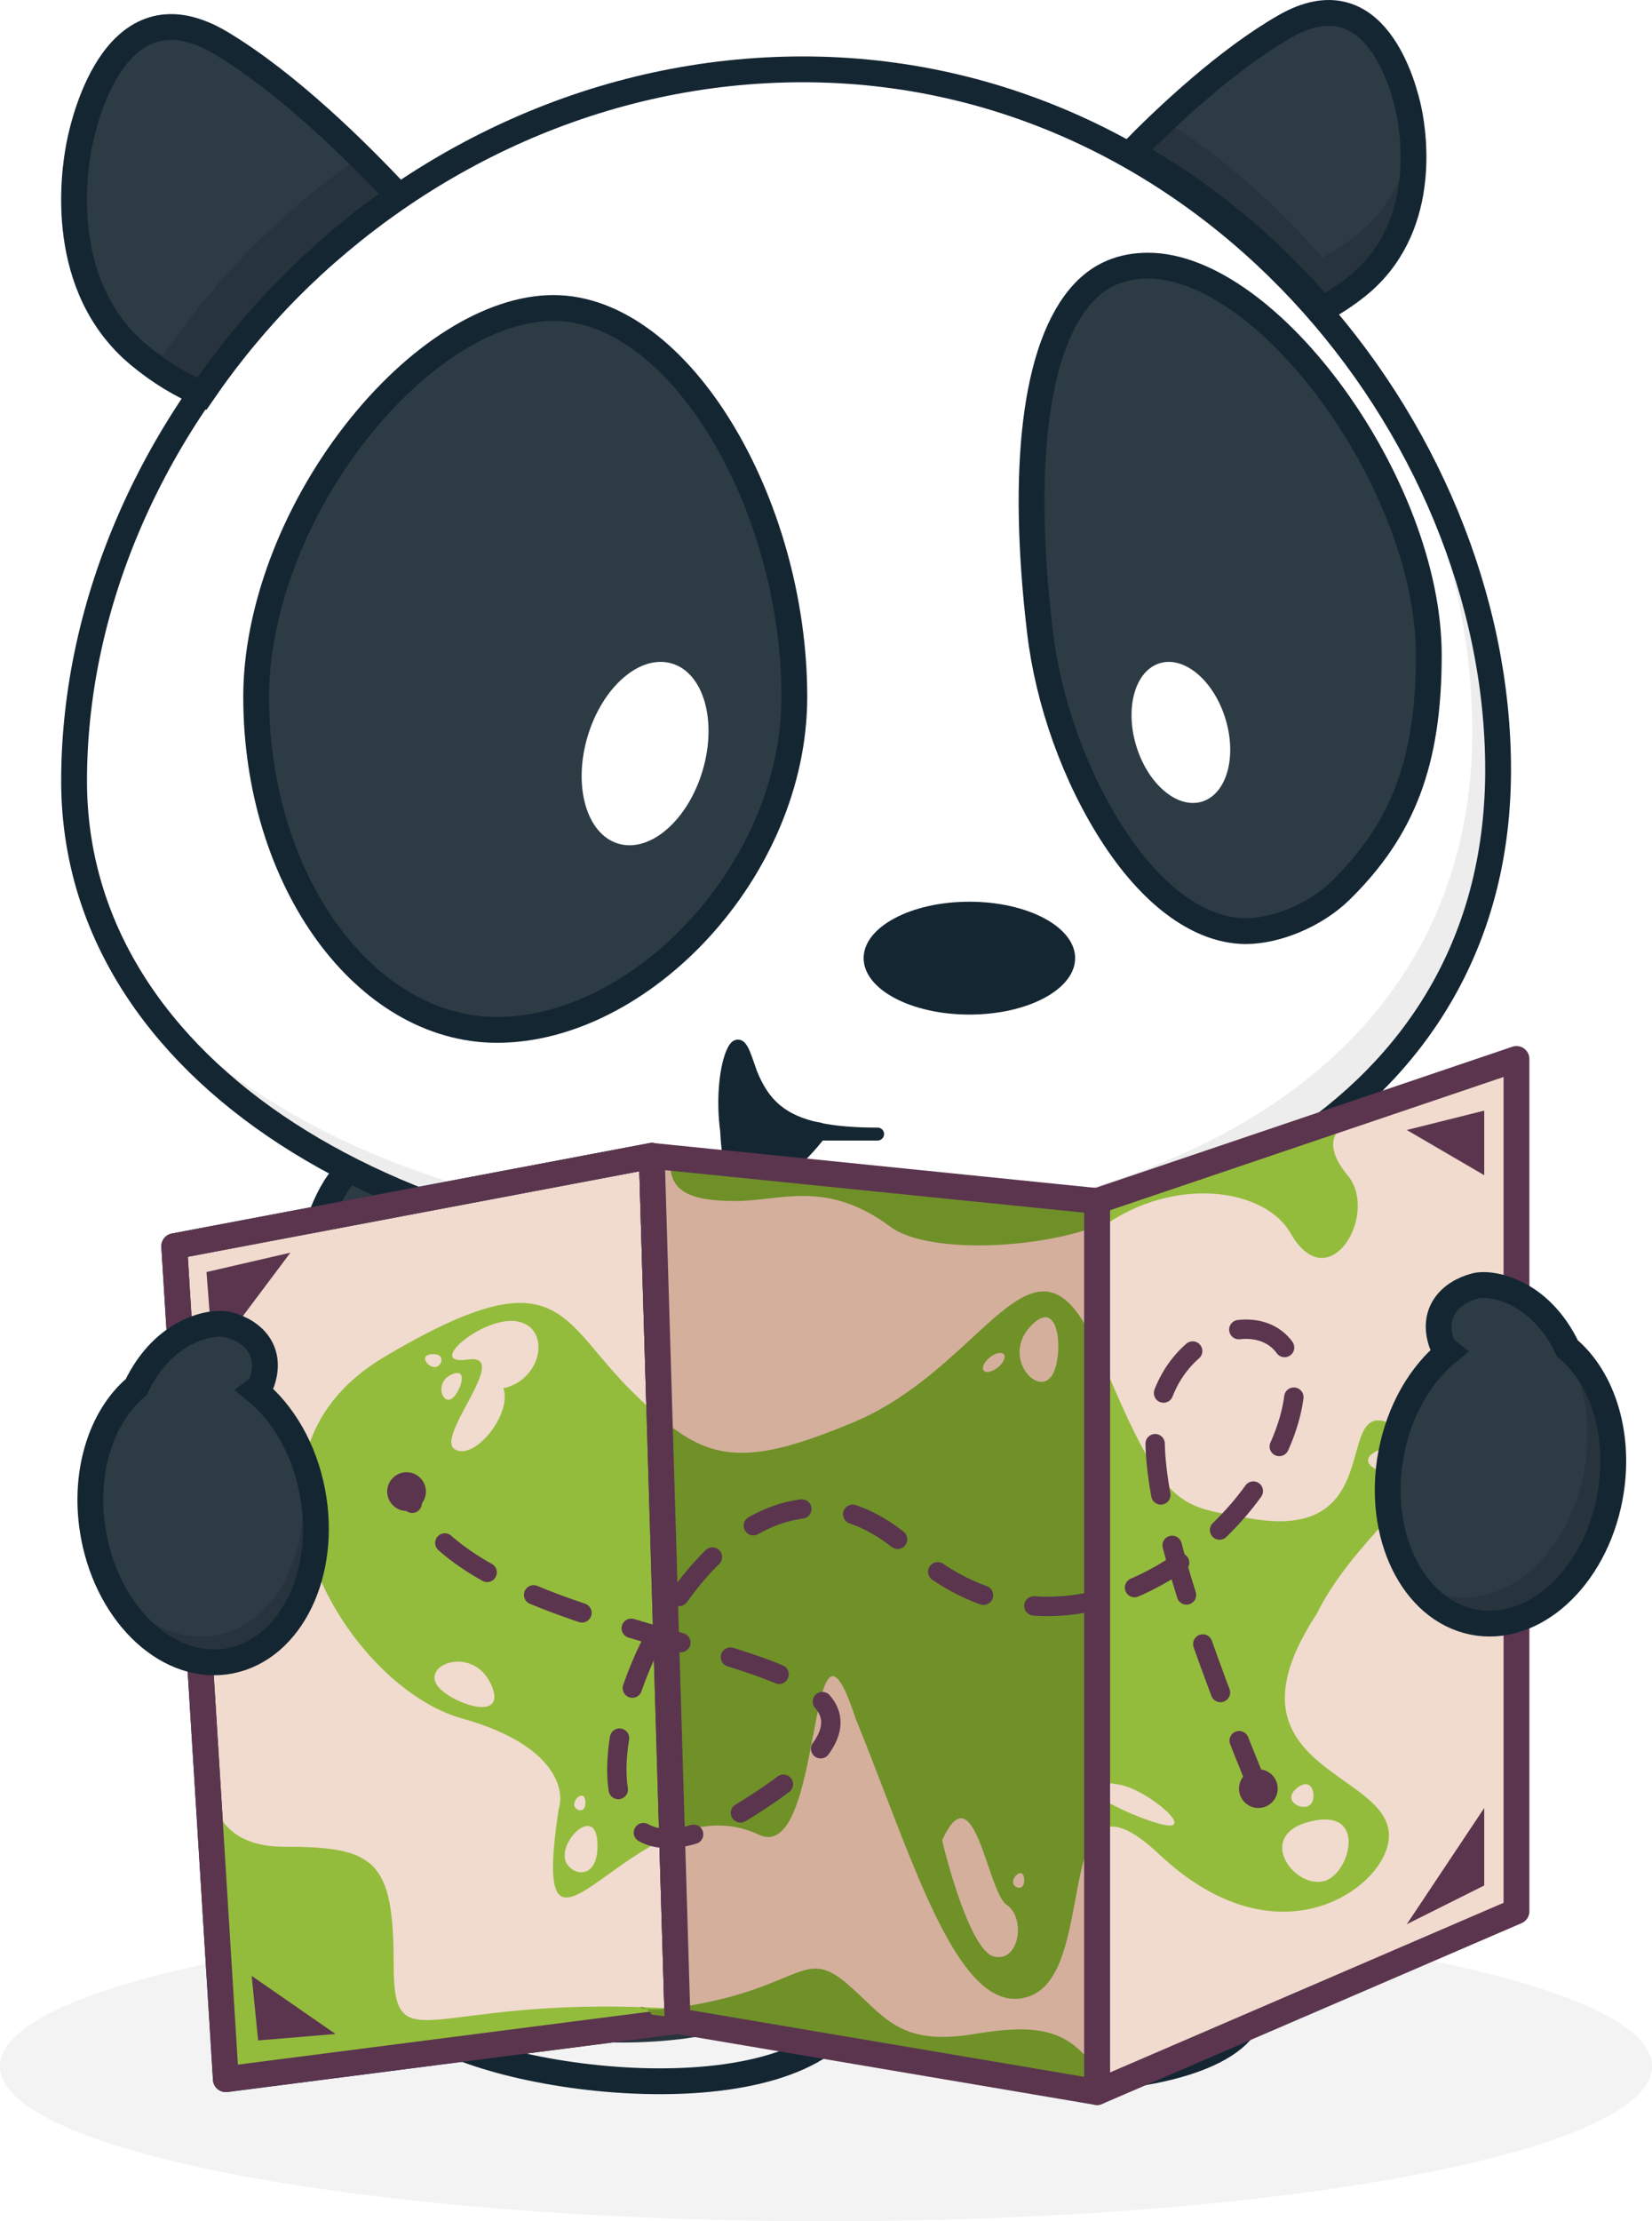
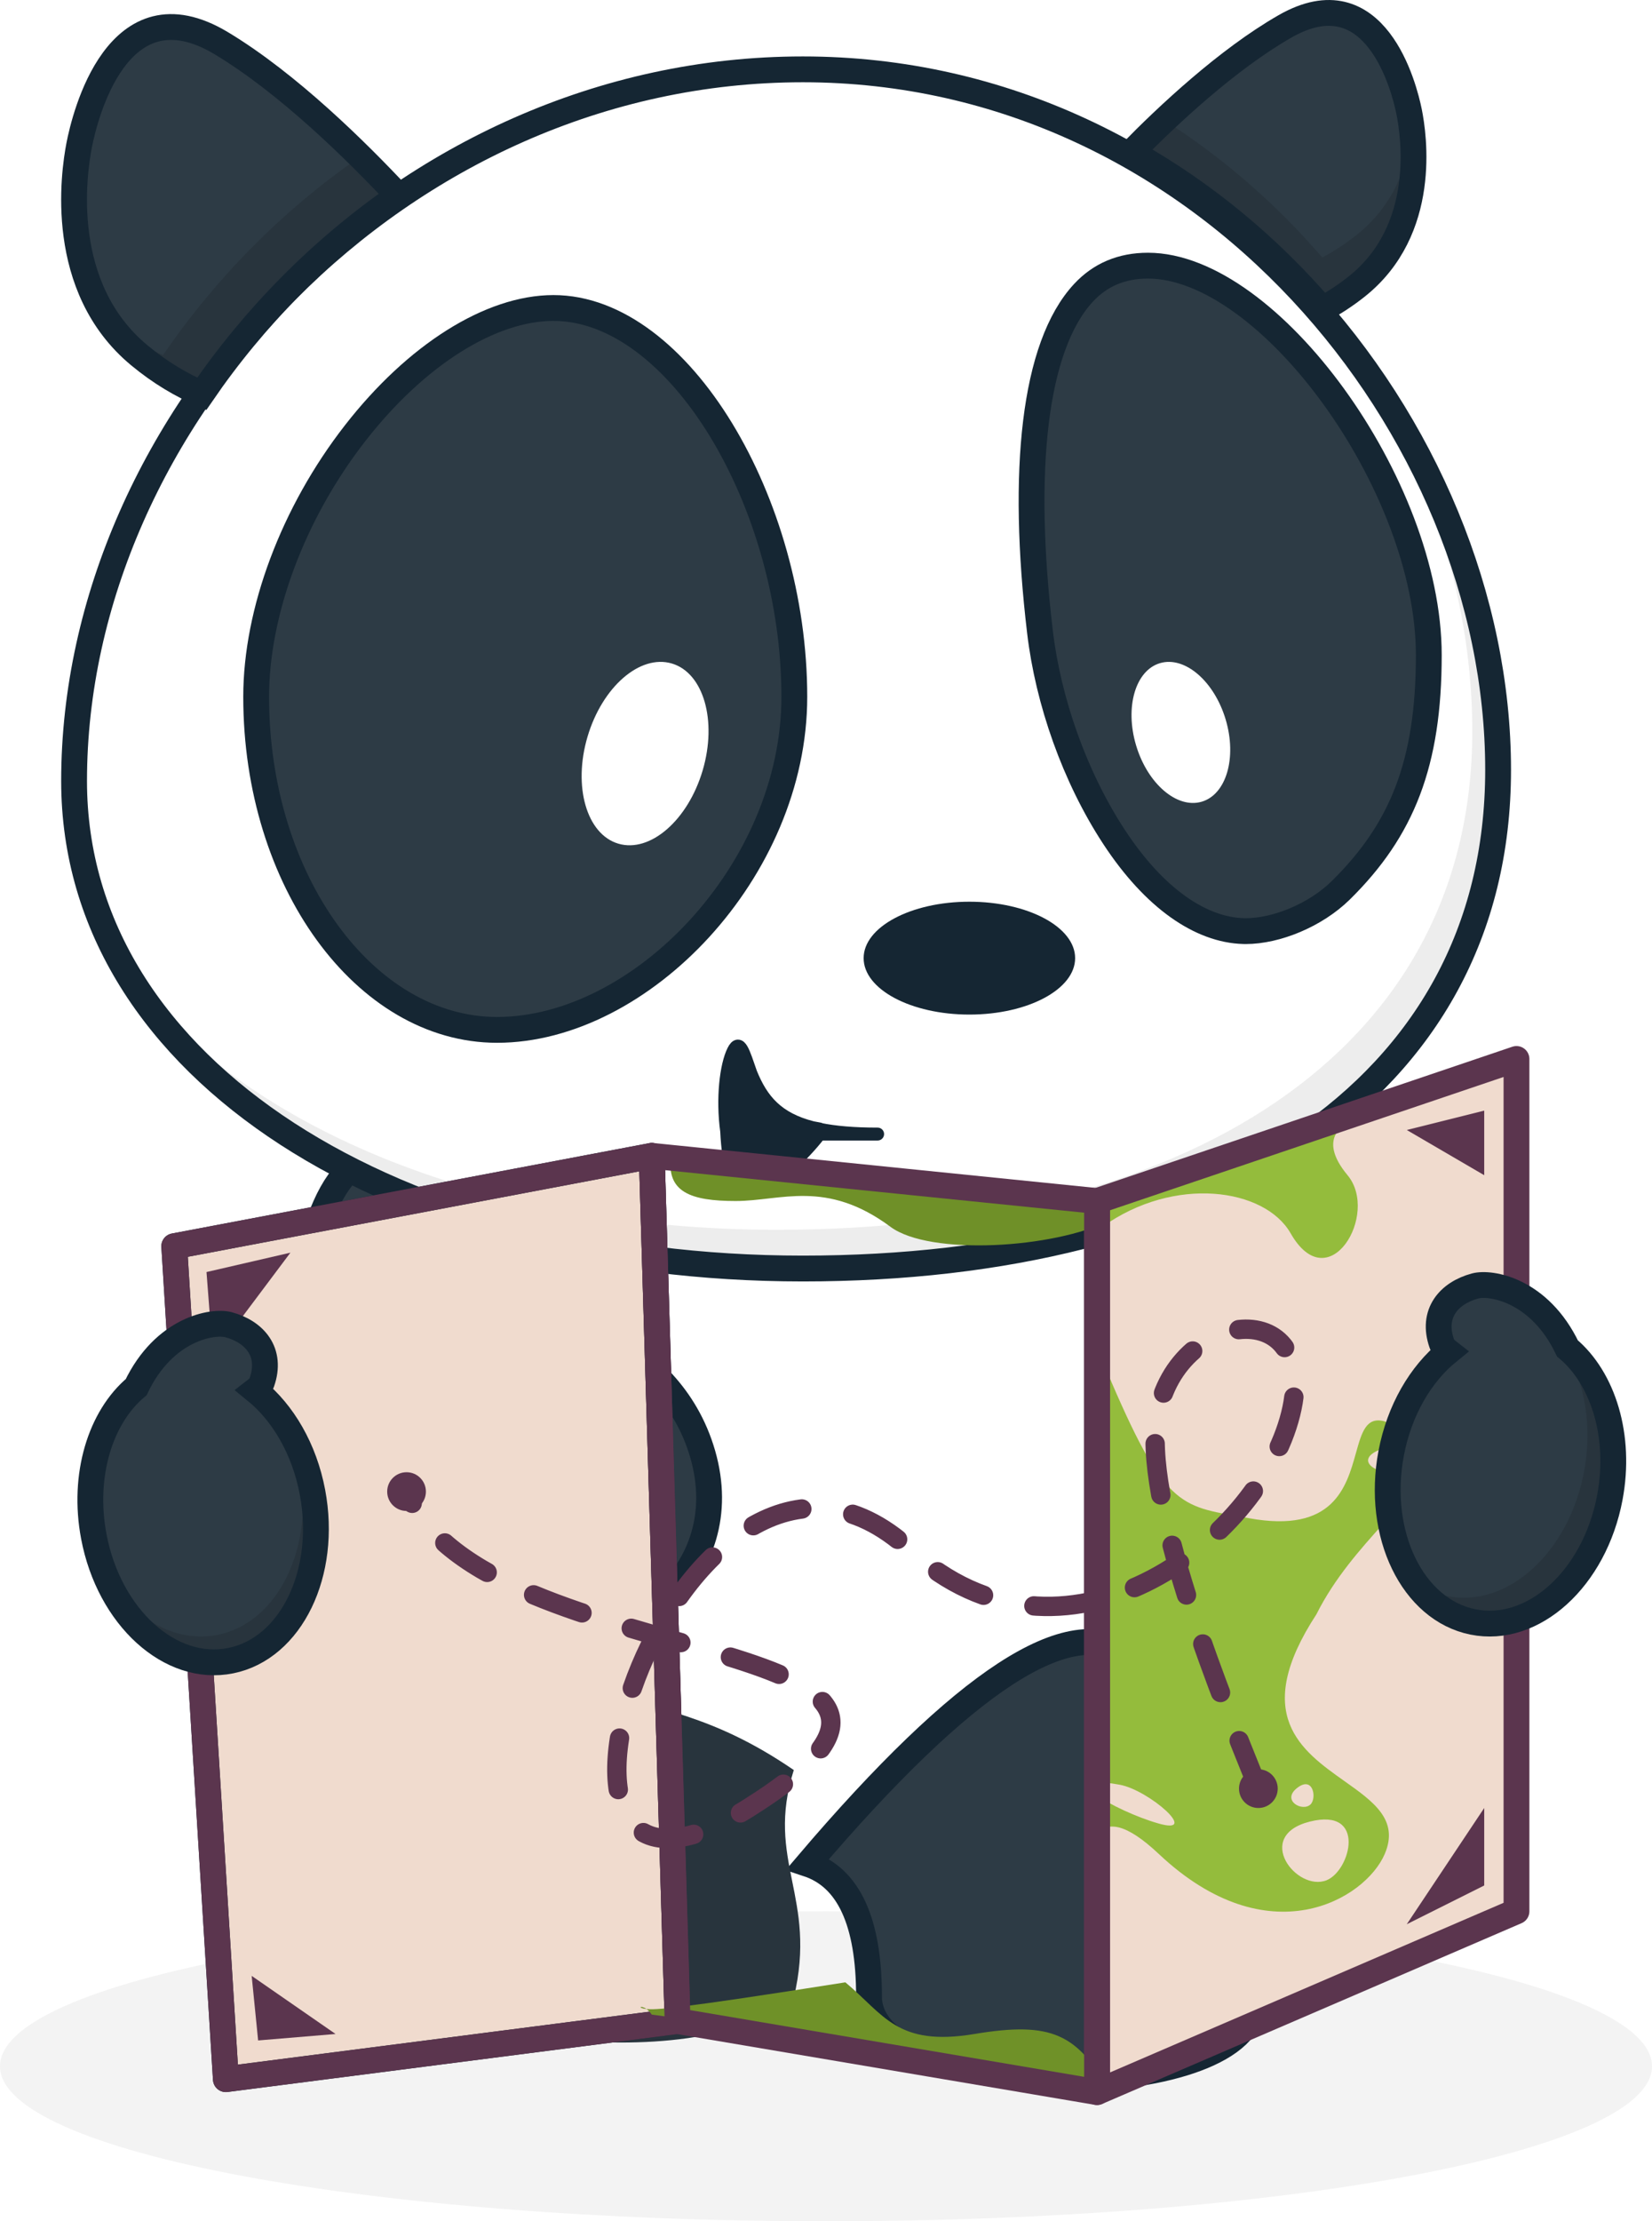
<svg xmlns="http://www.w3.org/2000/svg" width="128" height="172" viewBox="0 0 128 172" fill="none">
  <path d="M64 172C28.654 172 0 166.627 0 160C0 153.373 28.654 148 64 148C99.346 148 128 153.373 128 160C128 166.627 99.346 172 64 172Z" fill="black" fill-opacity="0.05" />
  <path fill-rule="evenodd" clip-rule="evenodd" d="M62.594 144.332C65.753 145.385 67.333 148.807 67.333 154.599C67.333 162.893 95.371 162.893 96.951 155.784C98.53 148.676 94.186 133.274 87.473 128.141C82.997 124.718 74.704 130.115 62.594 144.332Z" fill="#2D3B45" stroke="#152633" stroke-width="2" />
  <g filter="url(#filter0_i_1_13196)">
    <path fill-rule="evenodd" clip-rule="evenodd" d="M38.439 118.217C29.875 124.92 30.247 136.091 31.364 142.793C32.011 146.673 30.94 150.145 31.364 155.454C33.051 160.138 56.685 164.39 64.505 157.688C66.367 149.868 62.271 147.137 64.505 140.062C51.472 131.125 47.748 139.814 38.439 118.217Z" fill="#28343D" />
  </g>
-   <path fill-rule="evenodd" clip-rule="evenodd" d="M38.439 118.217C29.875 124.92 30.247 136.091 31.364 142.793C32.011 146.673 30.94 150.145 31.364 155.454C33.051 160.138 56.685 164.39 64.505 157.688C66.367 149.868 62.271 147.137 64.505 140.062C51.472 131.125 47.748 139.814 38.439 118.217Z" stroke="#152633" stroke-width="2" />
  <path fill-rule="evenodd" clip-rule="evenodd" d="M25.212 93.385C18.32 108.965 28.839 125.333 38.841 126.982C48.842 128.632 57.076 121.729 54.45 112.612C51.823 103.494 41.822 101.844 40.102 100.713C38.382 99.582 36.69 95.745 34.625 92.184C32.316 88.203 27.745 87.661 25.212 93.385Z" fill="#2D3B45" stroke="#152633" stroke-width="2" />
  <path fill-rule="evenodd" clip-rule="evenodd" d="M116.076 59.609C116.076 84.776 93.391 98.227 62.206 98.227C31.021 98.227 5.74 83.04 5.74 60.477C5.74 32.438 31.021 5.37 62.206 5.37C93.391 5.37 116.076 33.14 116.076 59.609Z" fill="white" />
  <path d="M60.206 95.227C91.392 95.227 114.076 81.776 114.076 56.609C114.076 46.949 111.055 37.115 105.701 28.521C112.296 37.782 116.076 48.804 116.076 59.609C116.076 84.776 93.392 98.227 62.206 98.227C38.444 98.227 18.11 89.41 9.776 75.23C19.079 87.642 38.168 95.227 60.206 95.227Z" fill="#EDEDED" />
  <path fill-rule="evenodd" clip-rule="evenodd" d="M116.076 59.609C116.076 84.776 93.391 98.227 62.206 98.227C31.021 98.227 5.74 83.04 5.74 60.477C5.74 32.438 31.021 5.37 62.206 5.37C93.391 5.37 116.076 33.14 116.076 59.609Z" stroke="#152633" stroke-width="2" />
  <path fill-rule="evenodd" clip-rule="evenodd" d="M56.821 81.372C57.315 80.383 57.618 81.505 58.175 83.099C59.031 85.205 60.224 86.621 62.944 87.317C63.127 87.355 63.315 87.391 63.509 87.423C63.505 87.43 63.502 87.436 63.499 87.443C64.699 87.69 66.173 87.815 68 87.815H63.509C62.835 88.68 62.029 89.549 61.209 90.263C60.844 90.59 60.442 90.917 60.006 91.245C58.789 92.157 58.081 92.271 57.603 91.828C57.264 91.697 56.995 91.409 56.821 90.926C56.53 90.117 56.366 88.898 56.304 87.591C55.952 85.05 56.265 82.484 56.821 81.372Z" fill="#152633" stroke="#152633" stroke-linecap="round" stroke-linejoin="round" />
  <path fill-rule="evenodd" clip-rule="evenodd" d="M66.916 74.193C66.916 76.607 70.584 78.563 75.109 78.563C79.635 78.563 83.303 76.607 83.303 74.193C83.303 71.78 79.635 69.823 75.109 69.823C70.584 69.823 66.916 71.78 66.916 74.193Z" fill="#152633" />
  <path fill-rule="evenodd" clip-rule="evenodd" d="M42.882 23.849C52.619 23.849 61.546 38.961 61.546 53.959C61.546 67.38 49.676 79.748 38.512 79.748C28.301 79.748 19.848 68.233 19.848 53.959C19.848 47.361 22.711 39.715 27.508 33.554C32.253 27.457 38.033 23.849 42.882 23.849Z" fill="#2D3B45" stroke="#152633" stroke-width="2" />
  <path fill-rule="evenodd" clip-rule="evenodd" d="M47.917 65.331C50.38 66.054 53.301 63.516 54.442 59.662C55.583 55.808 54.511 52.098 52.048 51.375C49.585 50.652 46.664 53.19 45.523 57.044C44.382 60.898 45.454 64.608 47.917 65.331Z" fill="white" />
  <path fill-rule="evenodd" clip-rule="evenodd" d="M88.948 20.571C98.313 20.571 110.706 37.538 110.706 50.727C110.706 59.088 108.654 64.243 103.889 68.937C101.928 70.868 98.897 72.101 96.523 72.101C96.463 72.101 96.407 72.1 96.35 72.098C93.045 72.009 89.45 69.577 86.327 64.82C83.258 60.144 81.213 54.28 80.579 48.93C79.102 36.483 80.1 26.822 83.952 22.673C85.251 21.273 86.912 20.571 88.948 20.571Z" fill="#2D3B45" stroke="#152633" stroke-width="2" />
  <path fill-rule="evenodd" clip-rule="evenodd" d="M88.027 57.721C88.914 60.685 91.187 62.638 93.102 62.082C95.018 61.526 95.852 58.672 94.965 55.707C94.077 52.743 91.805 50.791 89.89 51.347C87.974 51.903 87.14 54.757 88.027 57.721Z" fill="white" />
  <path fill-rule="evenodd" clip-rule="evenodd" d="M15.633 30.496C14.093 29.833 12.443 28.881 10.791 27.51C4.438 22.238 5.709 13.451 6.132 11.254C6.556 9.058 9.097 -1.487 17.144 3.346C22.341 6.467 27.711 11.784 30.865 15.161C24.888 19.291 19.711 24.541 15.633 30.496Z" fill="#2D3B45" />
  <path d="M8.536 25.101C9.937 26.161 11.325 26.933 12.633 27.496C16.711 21.541 21.888 16.291 27.865 12.161C27.545 11.819 27.202 11.456 26.838 11.077C28.384 12.558 29.761 13.979 30.865 15.161C24.888 19.291 19.711 24.541 15.633 30.496C14.093 29.833 12.443 28.881 10.791 27.51C9.896 26.767 9.152 25.955 8.536 25.101Z" fill="#28343D" />
  <path fill-rule="evenodd" clip-rule="evenodd" d="M15.633 30.496C14.093 29.833 12.443 28.881 10.791 27.51C4.438 22.238 5.709 13.451 6.132 11.254C6.556 9.058 9.097 -1.487 17.144 3.346C22.341 6.467 27.711 11.784 30.865 15.161C24.888 19.291 19.711 24.541 15.633 30.496Z" stroke="#152633" stroke-width="2" />
  <path fill-rule="evenodd" clip-rule="evenodd" d="M105.108 22.197C104.216 22.903 103.325 23.476 102.456 23.941C98.317 19.135 93.331 14.971 87.673 11.794C90.442 8.973 95.072 4.617 99.557 2.046C106.588 -1.985 108.808 6.809 109.178 8.641C109.548 10.473 110.658 17.8 105.108 22.197Z" fill="#2D3B45" />
  <path d="M102.456 19.941C103.325 19.476 104.216 18.903 105.108 18.197C108.003 15.903 109.086 12.812 109.407 10.119C109.732 13.021 109.657 18.593 105.108 22.197C104.216 22.903 103.325 23.476 102.456 23.941C98.317 19.135 93.331 14.971 87.673 11.794C88.401 11.052 89.258 10.204 90.207 9.31C94.828 12.252 98.946 15.866 102.456 19.941Z" fill="#28343D" />
  <path fill-rule="evenodd" clip-rule="evenodd" d="M105.108 22.197C104.216 22.903 103.325 23.476 102.456 23.941C98.317 19.135 93.331 14.971 87.673 11.794C90.442 8.973 95.072 4.617 99.557 2.046C106.588 -1.985 108.808 6.809 109.178 8.641C109.548 10.473 110.658 17.8 105.108 22.197Z" stroke="#152633" stroke-width="2" />
  <path fill-rule="evenodd" clip-rule="evenodd" d="M52.5 156.5L50.5 89.5L13.5 96.5L17.5 161L52.5 156.5Z" fill="#F0DBCE" stroke="#152633" stroke-width="2" stroke-linejoin="round" />
-   <path d="M51.5 155.5C33 154.5 30.5 160 30.5 152C30.5 144 29 143 22 143C18.696 143 17.202 141.491 16.635 139.809L16.5 136.5C16.295 137.388 16.241 138.641 16.635 139.809L17.5 161L51.5 157V155.5Z" fill="#94BC3C" />
  <path d="M22.5 97L16 98.5L16.5 105L22.5 97Z" fill="#5B354E" />
  <path d="M20 158L19.5 153L26 157.5L20 158Z" fill="#5B354E" />
-   <path fill-rule="evenodd" clip-rule="evenodd" d="M35.791 133.065C42.991 135.065 43.791 138.565 43.291 140.065C41.959 148.855 43.749 147.57 47.148 145.131C48.602 144.088 50.35 142.833 52.275 142.065L51.491 110.065C50.648 109.375 49.767 108.541 48.791 107.565C47.844 106.618 47.06 105.687 46.343 104.833C42.891 100.729 40.967 98.442 29.791 105.065C16.291 113.065 26.791 130.565 35.791 133.065ZM38.077 130.496C39.395 133.547 34.652 131.785 33.833 130.445C32.808 128.771 36.759 127.446 38.077 130.496ZM46.294 142.85C46.325 145.911 43.917 145.134 43.758 143.85C43.56 142.246 46.262 139.789 46.294 142.85ZM45.355 139.518C45.406 140.489 44.568 140.211 44.496 139.802C44.407 139.29 45.304 138.547 45.355 139.518ZM40.096 102.325C42.724 102.818 42.03 106.846 39 107.5C39.709 109.468 36.752 113.18 35.224 112.214C34.543 111.784 35.357 110.26 36.166 108.747C37.173 106.862 38.172 104.992 36.26 105.274C32.814 105.783 37.468 101.832 40.096 102.325ZM35.033 106.416C36.404 105.845 35.588 107.954 34.985 108.312C34.231 108.76 33.662 106.986 35.033 106.416ZM33.478 104.861C34.571 104.801 34.232 105.771 33.77 105.854C33.193 105.957 32.385 104.921 33.478 104.861Z" fill="#94BC3C" />
  <path fill-rule="evenodd" clip-rule="evenodd" d="M52.5 156.5L50.5 89.5L13.5 96.5L17.5 161L52.5 156.5Z" stroke="#5B354E" stroke-width="2" stroke-linejoin="round" />
  <path fill-rule="evenodd" clip-rule="evenodd" d="M117.5 82V148L85 162V93L117.5 82Z" fill="#F0DBCE" />
  <path fill-rule="evenodd" clip-rule="evenodd" d="M96.791 117.564C96.477 117.507 96.177 117.455 95.891 117.405C91.164 116.581 90.006 116.379 85.291 105.064L84.94 138.002C85.333 137.989 85.927 138.049 86.767 138.201C89.022 138.611 93.037 142.136 89.767 141.201C88.038 140.707 85.944 139.726 84.929 138.979L84.897 142.064C85.789 141.012 87.217 141.141 89.791 143.564C98.291 151.564 105.791 147.064 107.291 143.564C108.421 140.929 106.421 139.512 104.172 137.92C100.819 135.546 96.913 132.781 102 125C103.408 122.185 105.434 119.928 107.134 118.034C110.265 114.545 112.288 112.291 107.291 110.064C105.857 109.661 105.508 110.911 105.06 112.516C104.323 115.153 103.318 118.751 96.791 117.564ZM106.915 112.25C109.244 111.301 109.399 113.324 108.468 113.83C107.303 114.462 104.586 113.198 106.915 112.25ZM101.497 141.051C105.909 139.946 104.647 144.85 102.788 145.594C100.464 146.523 97.085 142.155 101.497 141.051ZM100.496 138.455C101.736 137.474 102.038 139.208 101.555 139.71C100.952 140.336 99.256 139.436 100.496 138.455Z" fill="#94BC3C" />
  <path d="M104.41 91C101.91 88 104.41 87 104.41 87H103.91L85.41 93.5V95C91 91 98 92 100 95.5C102.958 100.676 106.91 94 104.41 91Z" fill="#94BC3C" />
  <path fill-rule="evenodd" clip-rule="evenodd" d="M117.5 82V148L85 162V93L117.5 82Z" stroke="#5B354E" stroke-width="2" stroke-linejoin="round" />
-   <path fill-rule="evenodd" clip-rule="evenodd" d="M85 93V162L52.5 156.5L50.5 89.5L85 93Z" fill="#D4AF9C" />
-   <path fill-rule="evenodd" clip-rule="evenodd" d="M85.291 105.065C82.082 97.365 79.492 99.753 75.272 103.642C72.917 105.813 70.053 108.453 66.291 110.065C58.152 113.492 55.151 113.249 51 109.651L52 142.179C54.096 141.285 56.412 140.938 58.791 142.065C61.319 143.263 62.258 138.308 63.01 134.339C63.787 130.237 64.364 127.188 66.291 133.065C67.066 134.96 67.812 136.9 68.543 138.803C72.056 147.942 75.239 156.22 79.791 154.565C82.087 153.73 82.728 150.281 83.313 147.128C83.763 144.705 84.18 142.457 85.291 141.704V105.065ZM79.915 102.624C82.243 100.254 82.399 105.31 81.467 106.575C80.303 108.155 77.586 104.994 79.915 102.624ZM77.312 105.89C76.881 106.236 76.392 106.34 76.219 106.125C76.047 105.909 76.256 105.455 76.688 105.11C77.119 104.765 77.608 104.66 77.781 104.875C77.953 105.091 77.744 105.545 77.312 105.89ZM77 151.5C75.4 151.1 73.667 145.333 73 142.5C74.651 138.867 75.648 141.779 76.567 144.462C77.039 145.841 77.491 147.161 78 147.5C79.5 148.5 79 152 77 151.5ZM79.356 145.518C79.407 146.489 78.568 146.211 78.497 145.802C78.407 145.29 79.305 144.547 79.356 145.518Z" fill="#6F9128" />
  <path d="M69 95C72.048 97.261 81.667 96.667 86 94.5L84.5 93L52 89.5C51.6 92.3 53.5 93 57 93C60.5 93 64 91.292 69 95Z" fill="#6F9028" />
-   <path d="M86 162C83.5 157.5 81.5 156.5 75.5 157.5C69.5 158.5 68.5 156 65.5 153.5C62.5 151 62 153.5 55 155C52.179 155.605 50.739 155.641 50.09 155.566C49.641 155.251 49.345 155.481 50.09 155.566C50.221 155.659 50.365 155.797 50.5 156C59 157 69 161.5 86 162Z" fill="#6F9128" />
+   <path d="M86 162C83.5 157.5 81.5 156.5 75.5 157.5C69.5 158.5 68.5 156 65.5 153.5C52.179 155.605 50.739 155.641 50.09 155.566C49.641 155.251 49.345 155.481 50.09 155.566C50.221 155.659 50.365 155.797 50.5 156C59 157 69 161.5 86 162Z" fill="#6F9128" />
  <path fill-rule="evenodd" clip-rule="evenodd" d="M85 93V162L52.5 156.5L50.5 89.5L85 93Z" stroke="#5B354E" stroke-width="2" stroke-linejoin="round" />
  <path d="M115 146V140L109 149L115 146Z" fill="#5B354E" />
  <path d="M115 86V91L109 87.5L115 86Z" fill="#5B354E" />
  <path d="M97.5 138.5C96 134.667 89.5 119.5 89.5 111.5C89.5 101.5 102.5 99.5 100 109.5C97.5 119.5 82.314 130.802 70.5 120C53 104 36.5 153.5 58 140C80.278 126.011 37.5 130 31.5 115.5" stroke="#5B354E" stroke-width="1.5" stroke-miterlimit="16" stroke-linecap="round" stroke-dasharray="4 4" />
  <circle r="1.5" transform="matrix(-1 0 0 1 31.5 115.5)" fill="#5B354E" />
  <circle r="1.5" transform="matrix(-1 0 0 1 97.5 138.5)" fill="#5B354E" />
  <path fill-rule="evenodd" clip-rule="evenodd" d="M107.789 112.543C108.423 109.184 110.085 106.388 112.211 104.663C111.97 104.477 111.794 104.269 111.712 104.034C110.896 101.706 112.259 100.128 114.296 99.577C115.488 99.254 119.274 99.865 121.448 104.412C124.217 106.729 125.627 111.228 124.732 115.969C123.551 122.23 118.8 126.538 114.122 125.592C109.443 124.647 106.608 118.804 107.789 112.543Z" fill="#2D3B45" />
  <path d="M118.463 100.741C118.815 101.228 119.147 101.782 119.448 102.412C122.217 104.729 123.626 109.228 122.732 113.969C121.551 120.23 116.8 124.538 112.121 123.592C111.212 123.409 110.373 123.04 109.619 122.519C110.754 124.111 112.298 125.224 114.121 125.592C118.8 126.538 123.551 122.23 124.732 115.969C125.626 111.228 124.217 106.729 121.448 104.412C120.612 102.663 119.537 101.496 118.463 100.741Z" fill="#28343D" />
  <path fill-rule="evenodd" clip-rule="evenodd" d="M107.789 112.543C108.423 109.184 110.085 106.388 112.211 104.663C111.97 104.477 111.794 104.269 111.712 104.034C110.896 101.706 112.259 100.128 114.296 99.577C115.488 99.254 119.274 99.865 121.448 104.412C124.217 106.729 125.627 111.228 124.732 115.969C123.551 122.23 118.8 126.538 114.122 125.592C109.443 124.647 106.608 118.804 107.789 112.543Z" stroke="#152633" stroke-width="2" />
  <path fill-rule="evenodd" clip-rule="evenodd" d="M24.21 115.543C23.577 112.184 21.915 109.388 19.788 107.663C20.03 107.477 20.205 107.269 20.288 107.034C21.103 104.706 19.741 103.128 17.704 102.577C16.511 102.254 12.726 102.865 10.551 107.412C7.782 109.729 6.373 114.228 7.267 118.969C8.449 125.23 13.2 129.538 17.878 128.592C22.557 127.647 25.392 121.804 24.21 115.543Z" fill="#2D3B45" />
  <path d="M22.372 110.674C22.735 111.57 23.019 112.531 23.21 113.543C24.392 119.804 21.557 125.647 16.878 126.592C13.556 127.264 10.197 125.286 8.105 121.841C9.984 126.487 13.956 129.385 17.878 128.592C22.557 127.647 25.392 121.804 24.21 115.543C23.868 113.729 23.226 112.079 22.372 110.674Z" fill="#28343D" />
  <path fill-rule="evenodd" clip-rule="evenodd" d="M24.21 115.543C23.577 112.184 21.915 109.388 19.788 107.663C20.03 107.477 20.205 107.269 20.288 107.034C21.103 104.706 19.741 103.128 17.704 102.577C16.511 102.254 12.726 102.865 10.551 107.412C7.782 109.729 6.373 114.228 7.267 118.969C8.449 125.23 13.2 129.538 17.878 128.592C22.557 127.647 25.392 121.804 24.21 115.543Z" stroke="#152633" stroke-width="2" />
  <defs>
    <filter id="filter0_i_1_13196" x="29.781" y="116.63" width="36.225" height="45.531" filterUnits="userSpaceOnUse" color-interpolation-filters="sRGB">
      <feFlood flood-opacity="0" result="BackgroundImageFix" />
      <feBlend mode="normal" in="SourceGraphic" in2="BackgroundImageFix" result="shape" />
      <feColorMatrix in="SourceAlpha" type="matrix" values="0 0 0 0 0 0 0 0 0 0 0 0 0 0 0 0 0 0 127 0" result="hardAlpha" />
      <feOffset dx="-3" dy="-3" />
      <feComposite in2="hardAlpha" operator="arithmetic" k2="-1" k3="1" />
      <feColorMatrix type="matrix" values="0 0 0 0 0 0 0 0 0 0 0 0 0 0 0 0 0 0 0.12 0" />
      <feBlend mode="normal" in2="shape" result="effect1_innerShadow_1_13196" />
    </filter>
  </defs>
</svg>